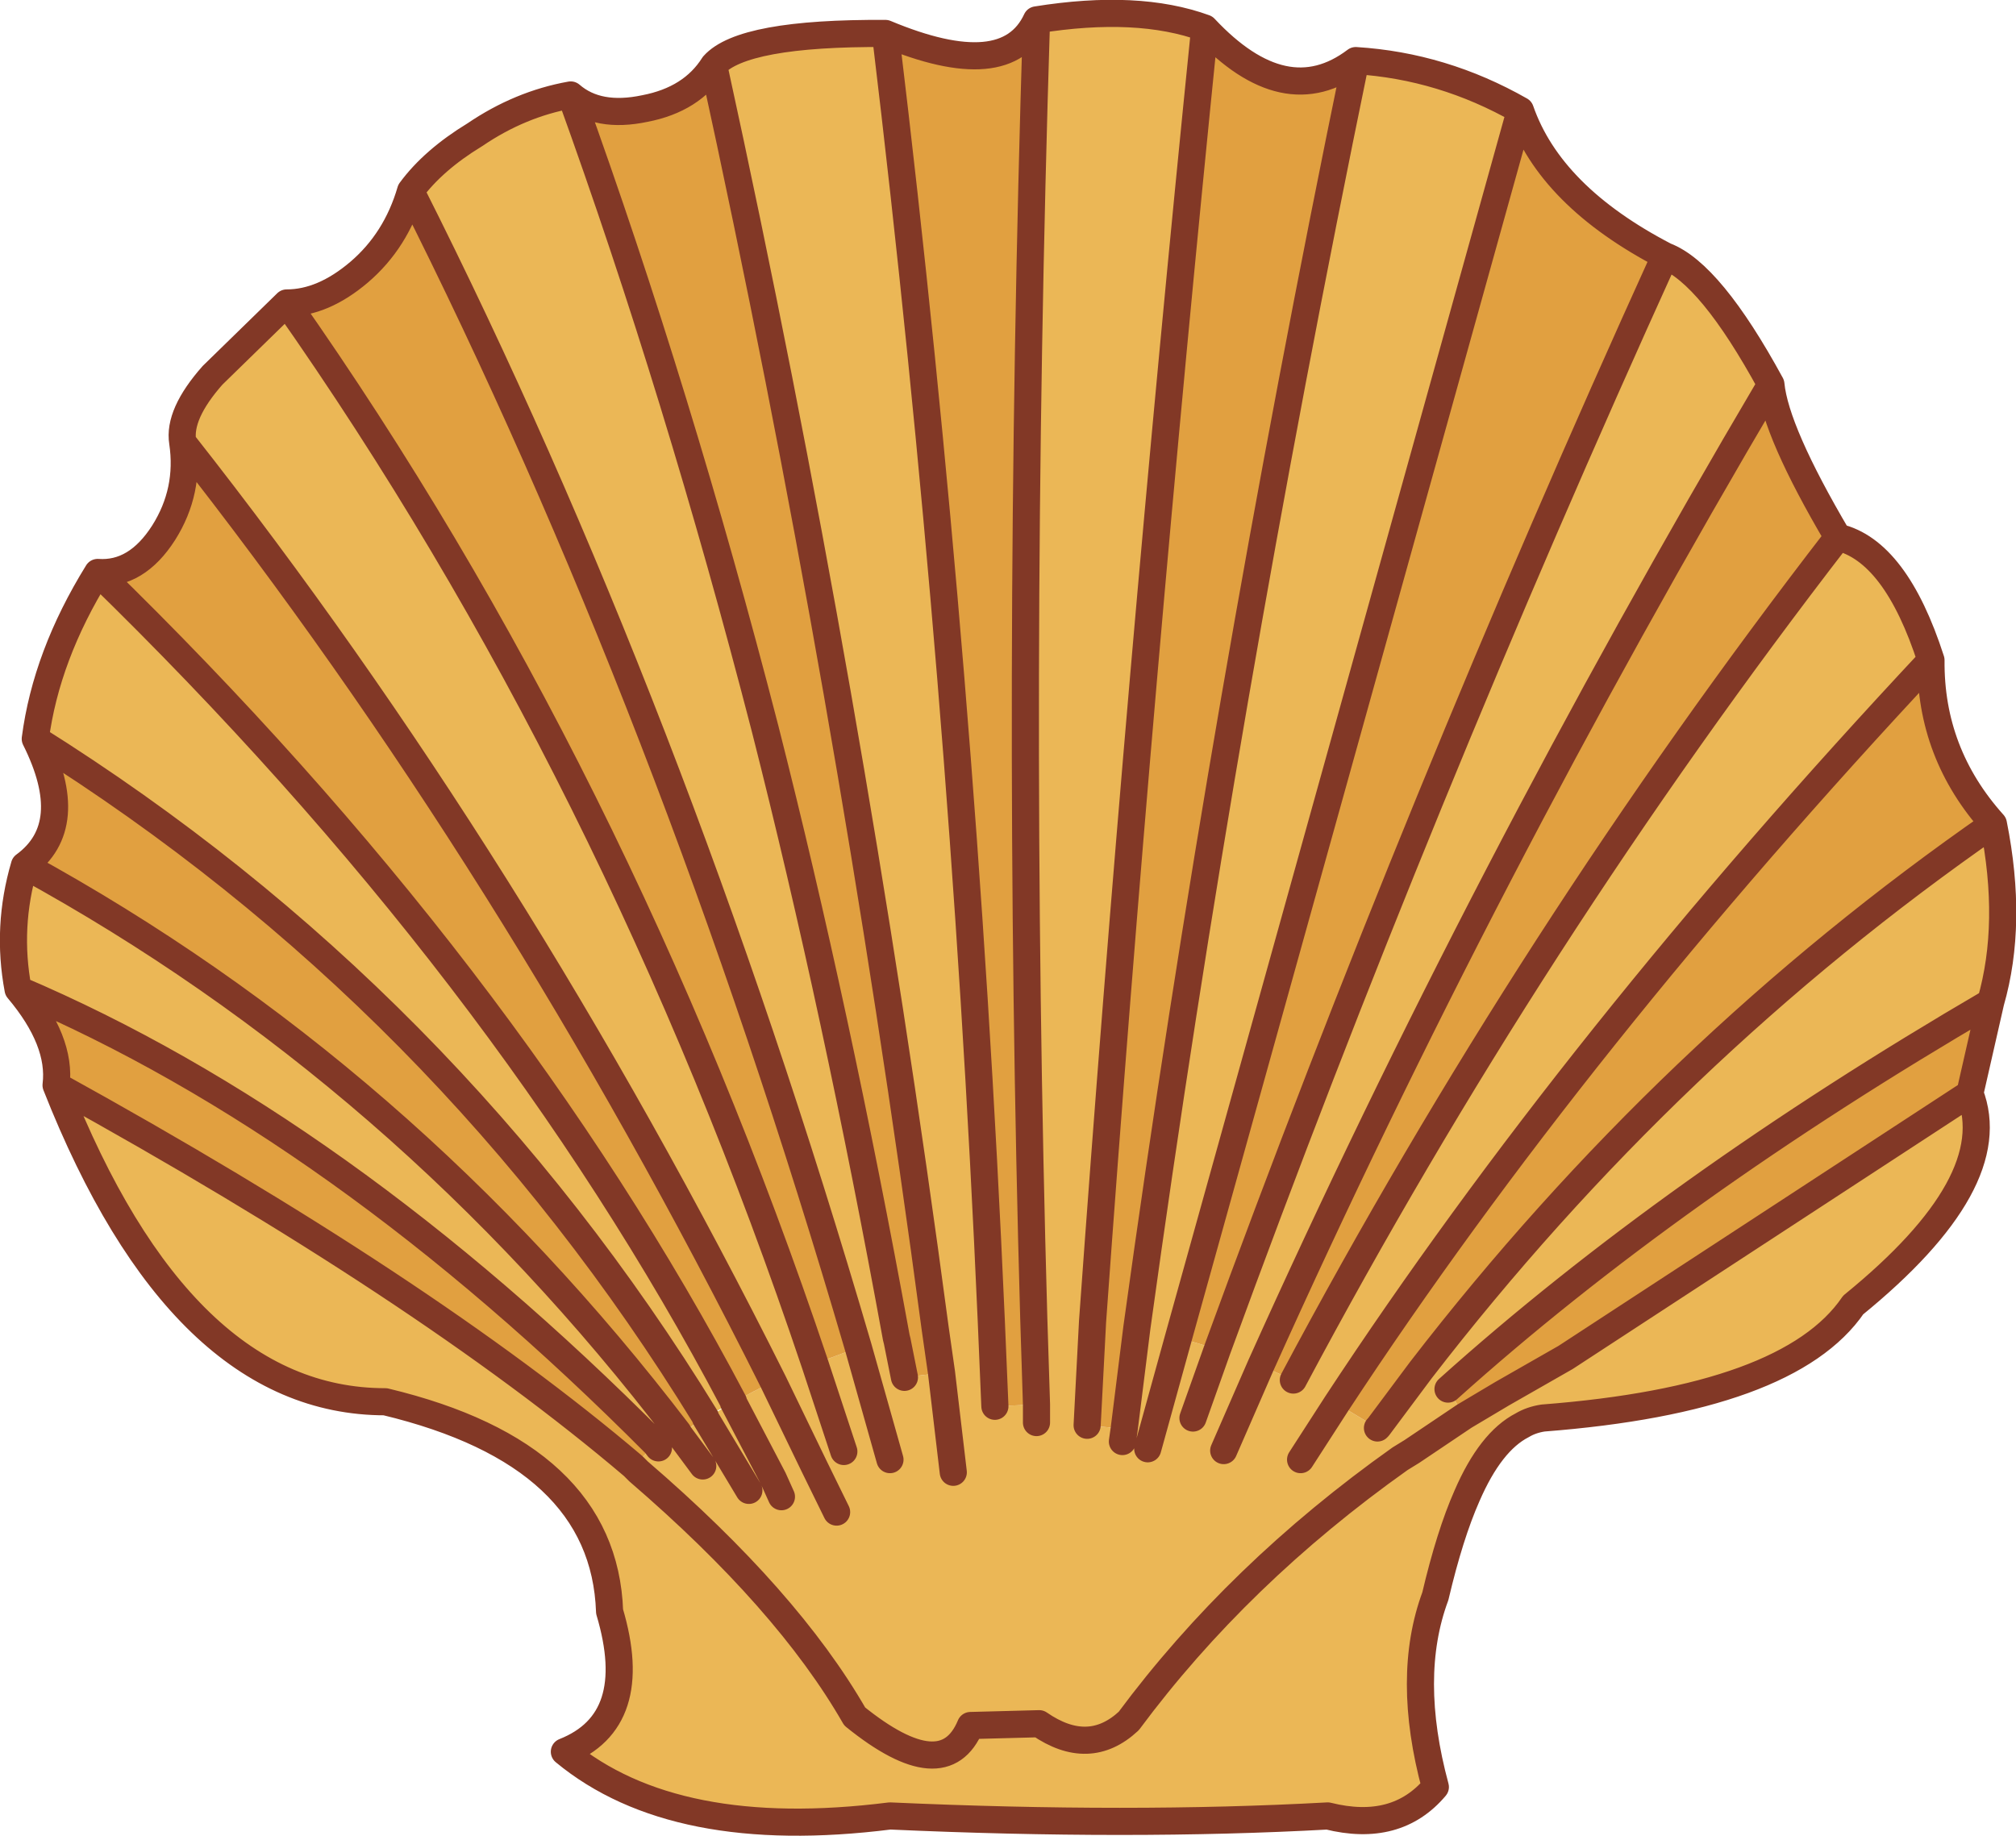
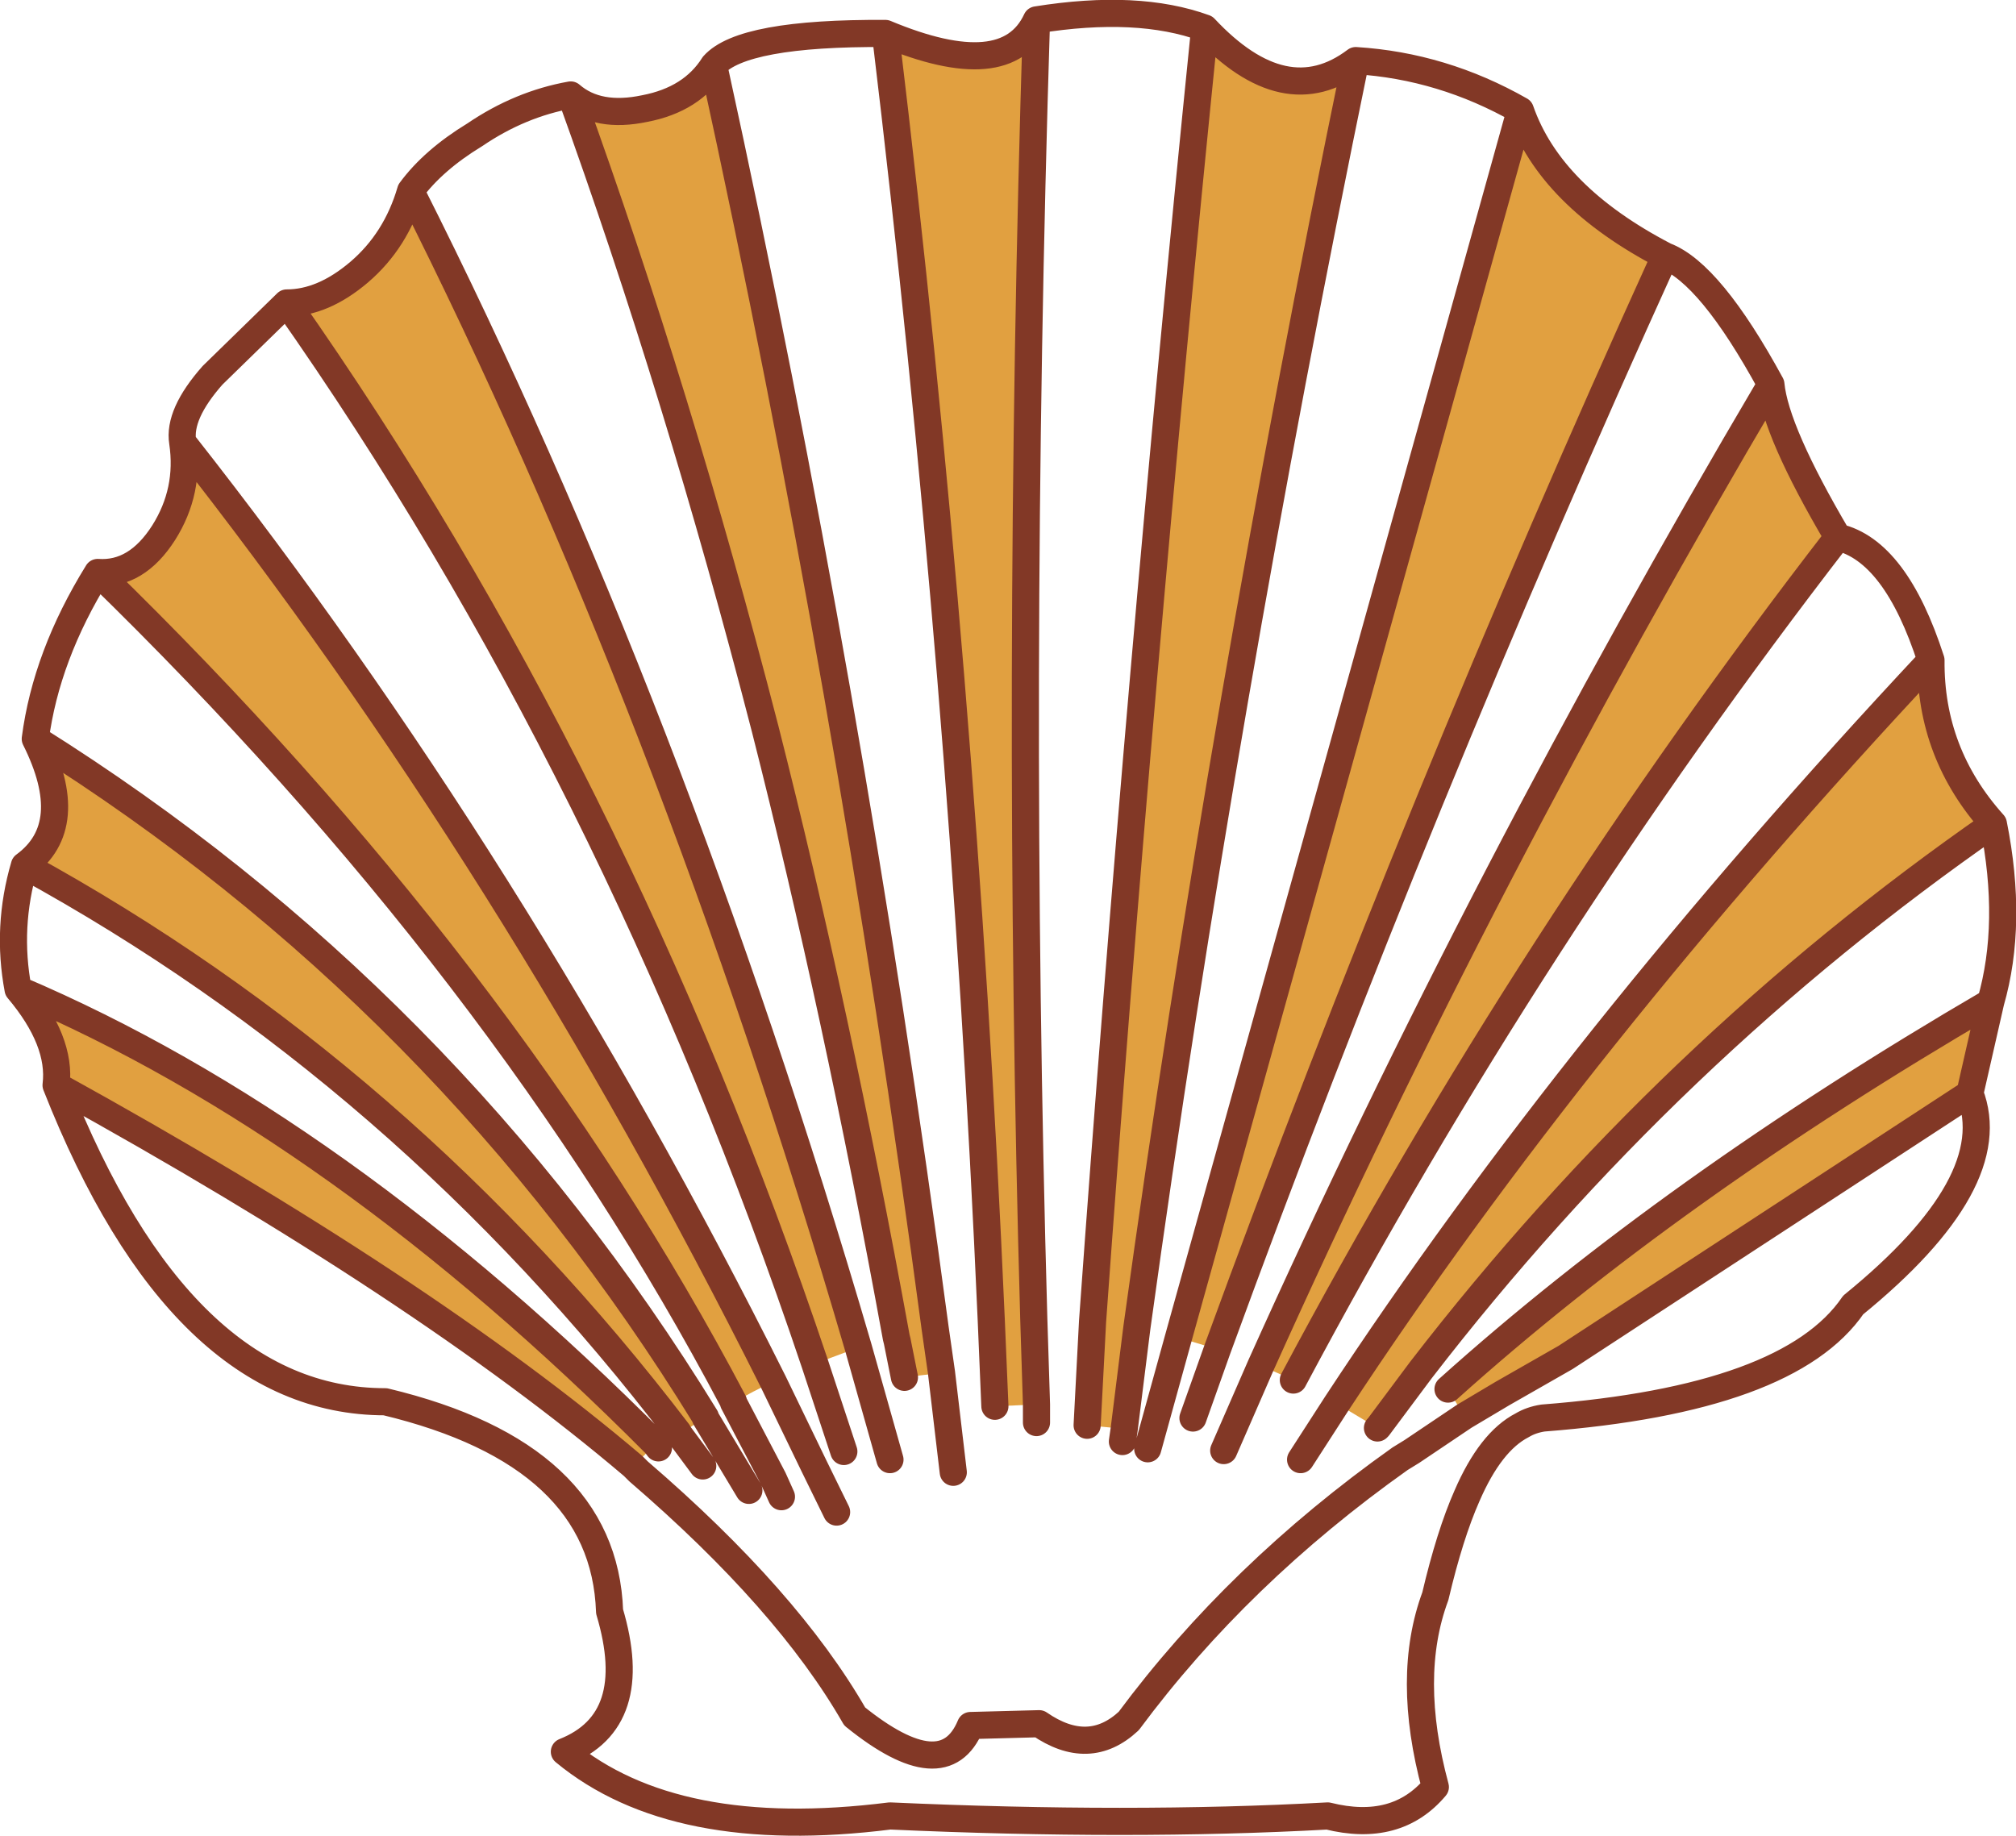
<svg xmlns="http://www.w3.org/2000/svg" viewBox="0 0 111.45 101.5">
-   <path fill-rule="evenodd" d="M57.3 1.1q5.6-.9 9.3.45-3.65 35.95-6.2 71.5l-.3 5.75 2.05.2.7-5.6Q67.6 39 74.95 3.35q4.8.3 9.1 2.75l-18.9 67.85 2.15.65-1.35 3.8 1.35-3.8q11.1-30.4 24.75-60.45 2.5.95 5.85 7.1-16 27.1-28.2 54.25l1.8.8q13.1-24.6 30.1-46.6 3.2.75 5.15 6.8-19.65 21-32.85 41.1l2.25 1.35.05-.05 2.35-3.15q13.65-17.7 31.65-30.2 1.1 5.5-.15 9.85-17.65 10.3-30 21.4l.9 1.5 2.1-1.25 3.5-2 22.35-14.6q1.9 4.9-6.45 11.7-3.55 5.2-17.15 6.25-.65.1-1.15.4-1.75.9-3.05 3.9-.95 2.15-1.75 5.55-1.65 4.45 0 10.55-2.15 2.55-5.95 1.6-10.9.6-24.2 0-11.9 1.5-18-3.55 4.3-1.7 2.5-7.75-.3-8.7-12.4-11.6Q10 77.5 3.1 60 23.4 71.2 35 81.05l.3.3q8.25 7.1 11.95 13.55 4.95 4 6.4.5l3.8-.1q2.75 1.9 4.95-.15 6.05-8.15 15-14.5l.65-.4 2.9-1.95-2.9 1.95-.65.4q-8.95 6.35-15 14.5-2.2 2.05-4.95.15l-3.8.1q-1.45 3.5-6.4-.5-3.7-6.45-11.95-13.55l-.3-.3 1.25-1.2Q18.75 62.25 1 54.7q-.65-3.45.35-6.85 21 11.5 36.15 31.35l-1.1.85 1.15-.75.55-.35.9-.55 1.55-.85q1.1-.65 2.2-1.15Q28.4 47.7 10.1 24.45q-.25-1.55 1.65-3.7l4.1-4q18.2 25.9 29.2 58.65l2.4-.9 1.75 6.2-1.75-6.2Q37.1 39.1 22.7 10.55q1.25-1.7 3.55-3.1 2.5-1.7 5.3-2.2Q37.5 21.7 42.3 40.3q3.95 15.55 7.25 33.65l.05.2.4 2 2.05-.25-.35-2.45Q47 38.15 39.45 3.6q1.6-1.8 9.5-1.75 4.3 35.7 5.85 71.15l.2 4.75 2.3-.1-.15-4.75q-1-35.2.15-71.8M1.95 40.85q.6-4.6 3.45-9.2Q27.95 53.6 40.55 77.5l-1.55.85q-14.25-23.2-37.05-37.5m55.35 37.8v-1 1m6.15 1.45l1.7-6.15-1.7 6.15m4.2.1l2.05-4.7-2.05 4.7m-21 .05l-1.6-4.85 1.6 4.85m-3.45 2.5l-.45-1-2.2-4.2 2.2 4.2.45 1m9.5-1.35l-.65-5.5.65 5.5m9.35-1.7l.1-.7-.1.7M41.4 82.4l-2.4-4 2.4 4m4.85 1.2L45 81.05l-2.25-4.65L45 81.05l1.25 2.55m-7.4-2.55l-1.3-1.75 1.3 1.75m33.05-.35l2-3.1-2 3.1m-35.5-.65l-.15-.2.15.2" fill="#ebb756" />
  <path fill-rule="evenodd" d="M66.6 1.55q4.45 4.75 8.35 1.8Q67.6 39 62.85 73.4l-.7 5.6-2.05-.2.3-5.75q2.55-35.55 6.2-71.5M84.05 6.1q1.65 4.75 8 8.05Q78.4 44.2 67.3 74.6l-2.15-.65L84.05 6.1M97.9 21.25q.25 2.6 3.7 8.45-17 22-30.1 46.6l-1.8-.8q12.2-27.15 28.2-54.25m8.85 15.25q-.05 5.15 3.45 9.05-18 12.5-31.65 30.2L76.2 78.9l-.05.05-2.25-1.35q13.2-20.1 32.85-41.1m3.3 18.9l-1.15 5.05-22.35 14.6-3.5 2-2.1 1.25-.9-1.5q12.35-11.1 30-21.4M3.1 60q.3-2.45-2.1-5.3 17.75 7.55 35.25 25.15L35 81.05Q23.4 71.2 3.1 60M1.35 47.85q3-2.2.6-7 22.8 14.3 37.05 37.5l-.9.6-.55.35-.05-.1Q22.35 59.35 1.35 47.85m4.05-16.2q2.15.15 3.65-2.2 1.45-2.3 1.05-5Q28.4 47.7 42.75 76.4q-1.1.5-2.2 1.15v-.05Q27.95 53.6 5.4 31.65m10.45-14.9q2 0 4-1.7 2.05-1.75 2.85-4.5Q37.1 39.1 47.45 74.5l-2.4.9q-11-32.75-29.2-58.65m15.7-11.5q1.5 1.3 4.1.75 2.6-.5 3.8-2.4Q47 38.15 51.7 73.45l.35 2.45-2.05.25-.4-2-.05-.2q-3.3-18.1-7.25-33.65-4.8-18.6-10.75-35.05m17.4-3.4q6.7 2.8 8.35-.75-1.15 36.6-.15 71.8l.15 4.75-2.3.1-.2-4.75q-1.55-35.45-5.85-71.15" fill="#e1a040" />
  <path stroke-linejoin="round" d="M57.3 1.1q5.6-.9 9.3.45 4.45 4.75 8.35 1.8 4.8.3 9.1 2.75 1.65 4.75 8 8.05 2.5.95 5.85 7.1.25 2.6 3.7 8.45 3.2.75 5.15 6.8-.05 5.15 3.45 9.05 1.1 5.5-.15 9.85l-1.15 5.05q1.9 4.9-6.45 11.7-3.55 5.2-17.15 6.25-.65.1-1.15.4-1.75.9-3.05 3.9-.95 2.15-1.75 5.55-1.65 4.45 0 10.55-2.15 2.55-5.95 1.6-10.9.6-24.2 0-11.9 1.5-18-3.55 4.3-1.7 2.5-7.75-.3-8.7-12.4-11.6Q10 77.5 3.1 60q.3-2.45-2.1-5.3-.65-3.45.35-6.85 3-2.2.6-7 .6-4.6 3.45-9.2 2.15.15 3.65-2.2 1.45-2.3 1.05-5-.25-1.55 1.65-3.7l4.1-4q2 0 4-1.7 2.05-1.75 2.85-4.5 1.25-1.7 3.55-3.1 2.5-1.7 5.3-2.2 1.5 1.3 4.1.75 2.6-.5 3.8-2.4 1.6-1.8 9.5-1.75 6.7 2.8 8.35-.75-1.15 36.6-.15 71.8l.15 4.75v1m-7.3-2.5l-.4-2-.05-.2q-3.3-18.1-7.25-33.65-4.8-18.6-10.75-35.05m77.35 55.2l-22.35 14.6-3.5 2-2.1 1.25-2.9 1.95-.65.4q-8.95 6.35-15 14.5-2.2 2.05-4.95.15l-3.8.1q-1.45 3.5-6.4-.5-3.7-6.45-11.95-13.55l-.3-.3Q23.4 71.2 3.1 60m76.95 16.8q12.35-11.1 30-21.4m-44.9 18.55l-1.7 6.15m6.25-4.6l-2.05 4.7m-22.6-4.8l1.6 4.85M39.45 3.6Q47 38.15 51.7 73.45l.35 2.45.65 5.5m-12.15-3.85l2.2 4.2.45 1m-2.65-5.2v-.05m2.2-1.1Q28.4 47.7 10.1 24.45M37.55 79.3l-.05-.1Q22.35 59.35 1.35 47.85m36.2 31.45l1.3 1.75m3.9-4.65L45 81.05l1.25 2.55M39 78.4l2.4 4M62.15 79l-.1.7m.1-.7l.7-5.6Q67.6 39 74.95 3.35m35.25 42.2q-18 12.5-31.65 30.2L76.2 78.9l-.05.05M73.9 77.6l-2 3.1m-24.45-6.2l1.75 6.2M66.6 1.55q-3.65 35.95-6.2 71.5l-.3 5.75M48.95 1.85q4.3 35.7 5.85 71.15l.2 4.75m12.3-3.15l-1.35 3.8M1 54.7q17.75 7.55 35.25 25.15l.15.2m-13.7-69.5Q37.1 39.1 47.45 74.5m-31.6-57.75q18.2 25.9 29.2 58.65M1.95 40.85q22.8 14.3 37.05 37.5M5.4 31.65Q27.95 53.6 40.55 77.5m33.35.1q13.2-20.1 32.85-41.1m-5.15-6.8q-17 22-30.1 46.6m26.4-55.05q-16 27.1-28.2 54.25m22.35-61.35Q78.4 44.2 67.3 74.6M84.05 6.1l-18.9 67.85" stroke="#823826" stroke-linecap="round" stroke-width="1.5" fill="none" />
</svg>